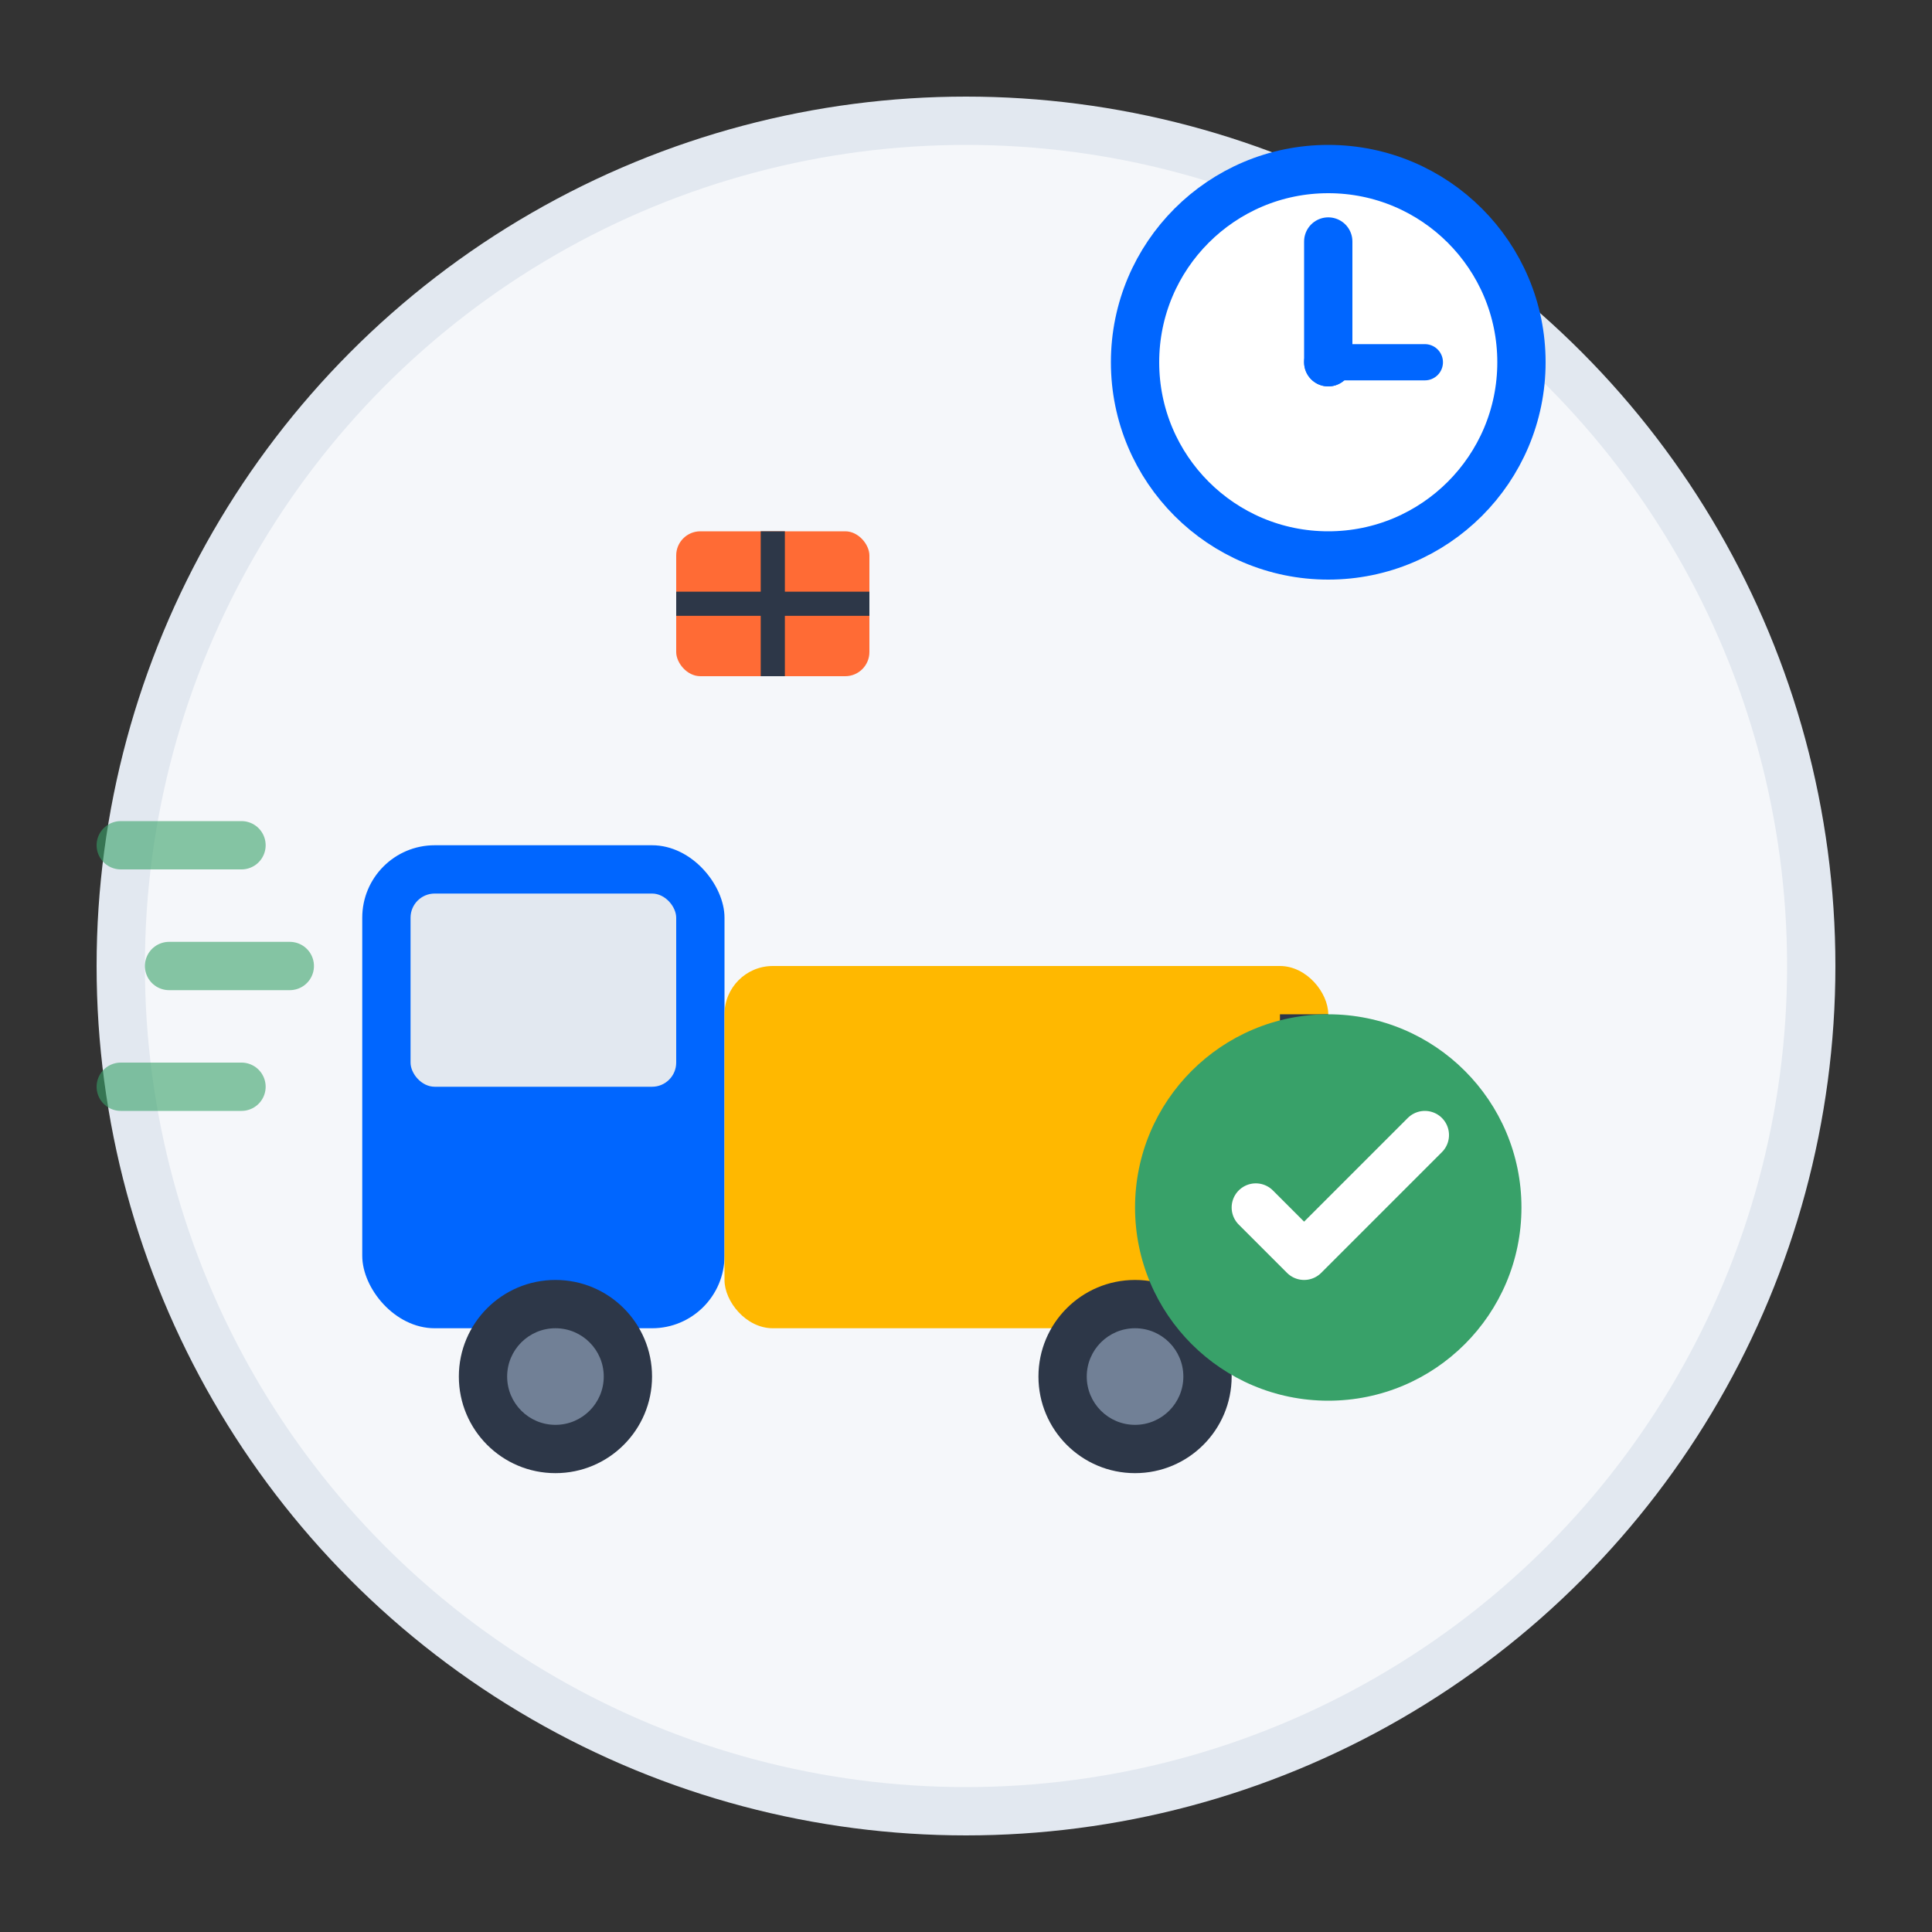
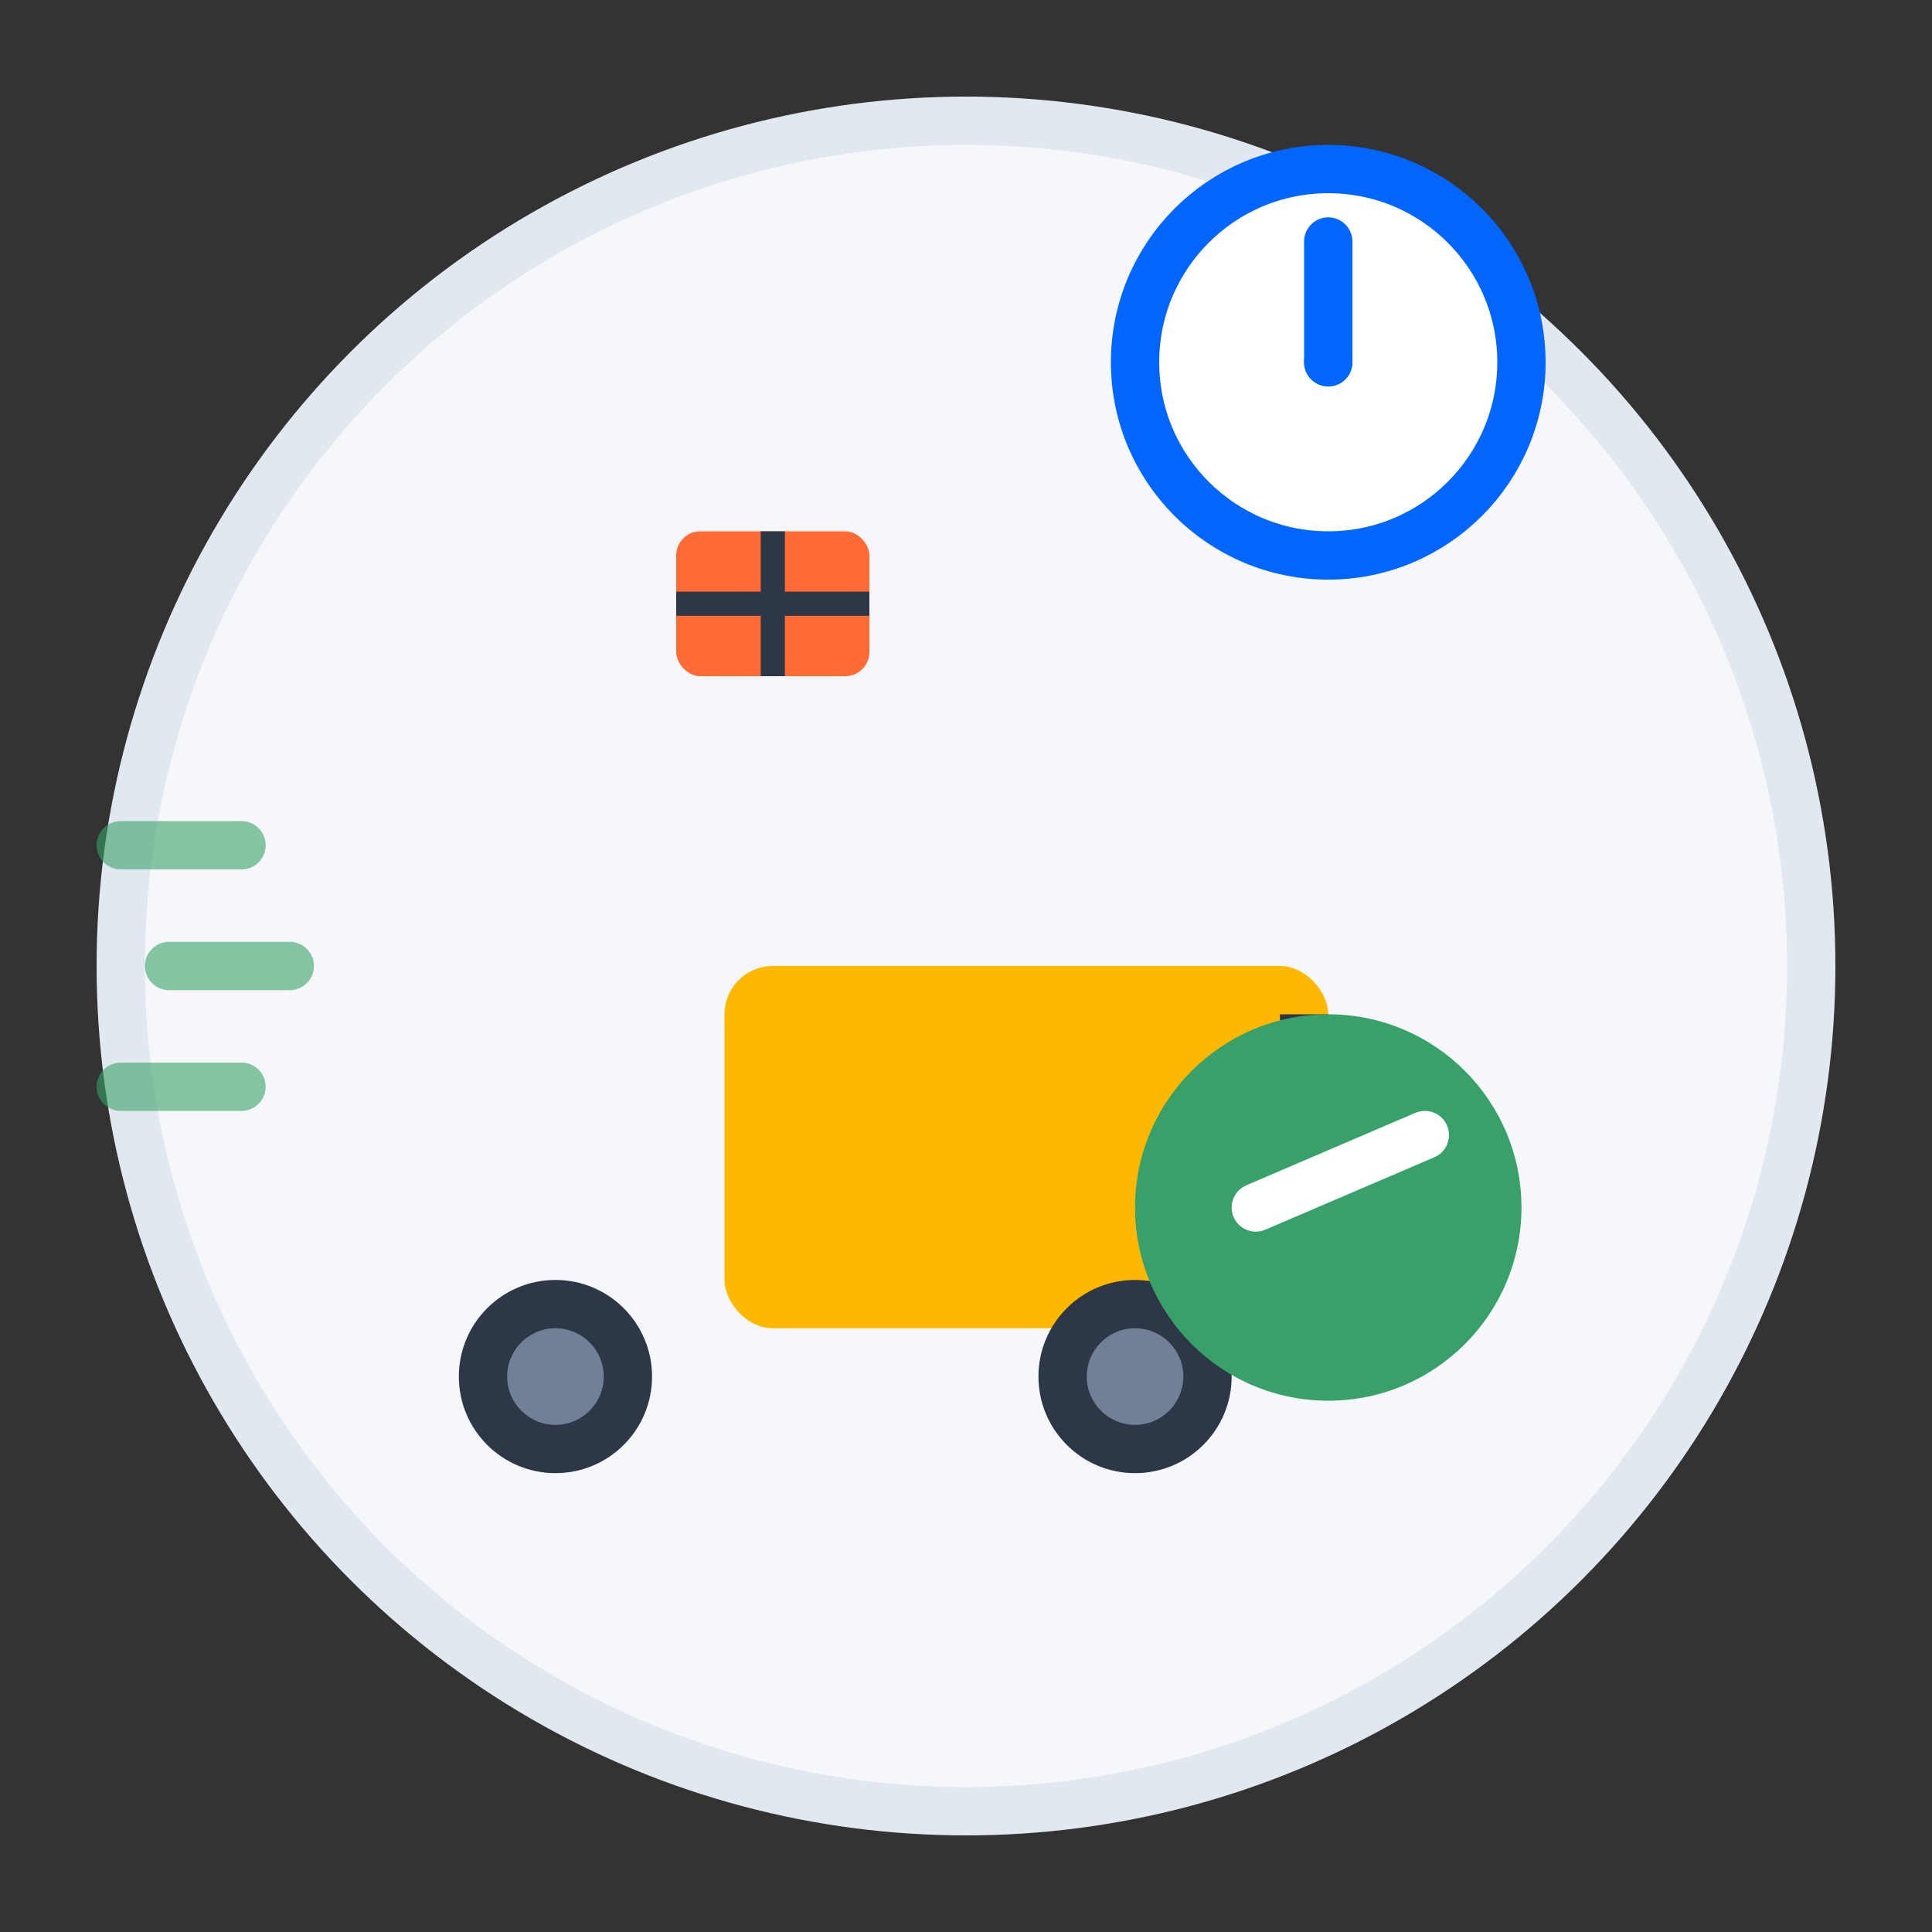
<svg xmlns="http://www.w3.org/2000/svg" width="80" height="80" viewBox="0 0 80 80">
  <rect x="0" y="0" width="80" height="80" fill="#333333" stroke="none" />
  <circle cx="40" cy="40" r="35" fill="#F5F7FA" stroke="#E2E8F0" stroke-width="2" />
  <g transform="translate(15, 25)">
-     <rect x="0" y="10" width="15" height="20" rx="3" fill="#0066FF" />
-     <rect x="2" y="12" width="11" height="8" rx="1" fill="#E2E8F0" />
    <rect x="15" y="15" width="25" height="15" rx="2" fill="#FFB800" />
    <circle cx="8" cy="32" r="4" fill="#2D3748" />
    <circle cx="8" cy="32" r="2" fill="#718096" />
    <circle cx="32" cy="32" r="4" fill="#2D3748" />
    <circle cx="32" cy="32" r="2" fill="#718096" />
    <rect x="38" y="17" width="2" height="11" fill="#2D3748" />
    <circle cx="37" cy="22" r="0.5" fill="#2D3748" />
  </g>
  <g transform="translate(28, 22)">
    <rect x="0" y="0" width="8" height="6" rx="1" fill="#FF6B35" />
    <line x1="0" y1="3" x2="8" y2="3" stroke="#2D3748" stroke-width="1" />
    <line x1="4" y1="0" x2="4" y2="6" stroke="#2D3748" stroke-width="1" />
  </g>
  <g stroke="#38A169" stroke-width="2" stroke-linecap="round" opacity="0.6">
    <line x1="10" y1="35" x2="5" y2="35" />
    <line x1="12" y1="40" x2="7" y2="40" />
    <line x1="10" y1="45" x2="5" y2="45" />
  </g>
  <g transform="translate(55, 15)">
    <circle cx="0" cy="0" r="8" fill="white" stroke="#0066FF" stroke-width="2" />
    <line x1="0" y1="0" x2="0" y2="-5" stroke="#0066FF" stroke-width="2" stroke-linecap="round" />
-     <line x1="0" y1="0" x2="4" y2="0" stroke="#0066FF" stroke-width="1.5" stroke-linecap="round" />
    <circle cx="0" cy="0" r="1" fill="#0066FF" />
  </g>
  <g transform="translate(55, 50)">
    <circle cx="0" cy="0" r="8" fill="#38A169" />
-     <path d="M -3 0 L -1 2 L 4 -3" stroke="white" stroke-width="2" fill="none" stroke-linecap="round" stroke-linejoin="round" />
+     <path d="M -3 0 L 4 -3" stroke="white" stroke-width="2" fill="none" stroke-linecap="round" stroke-linejoin="round" />
  </g>
</svg>